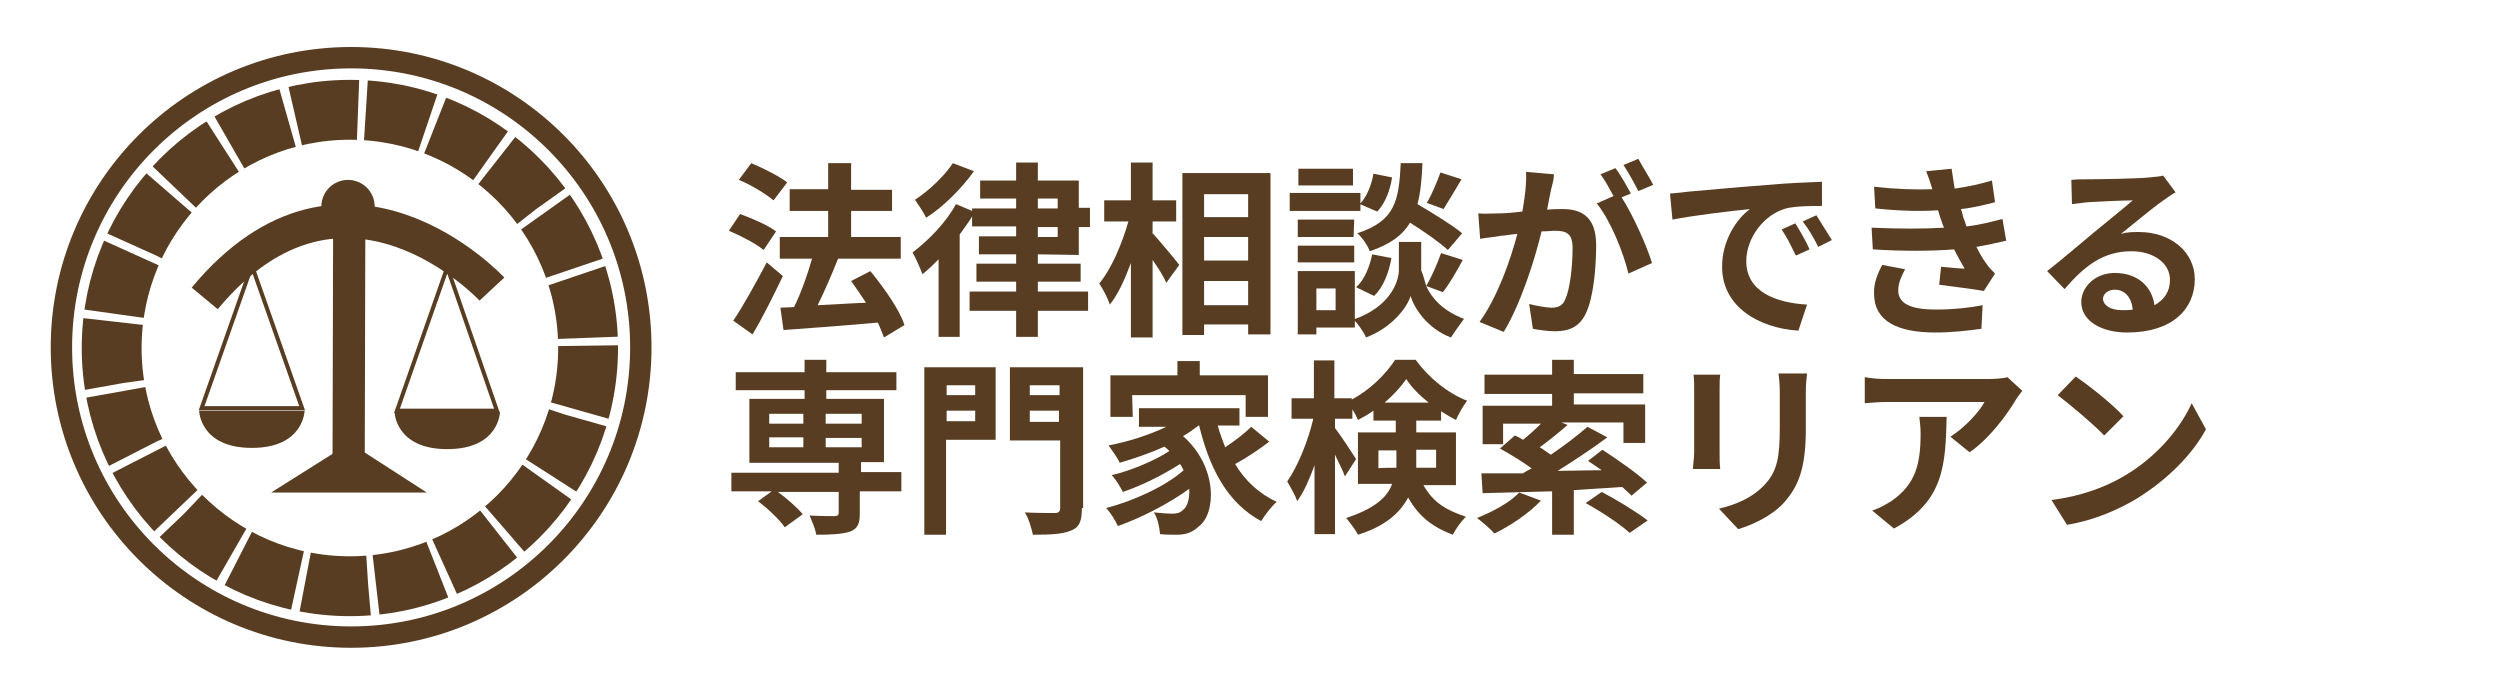
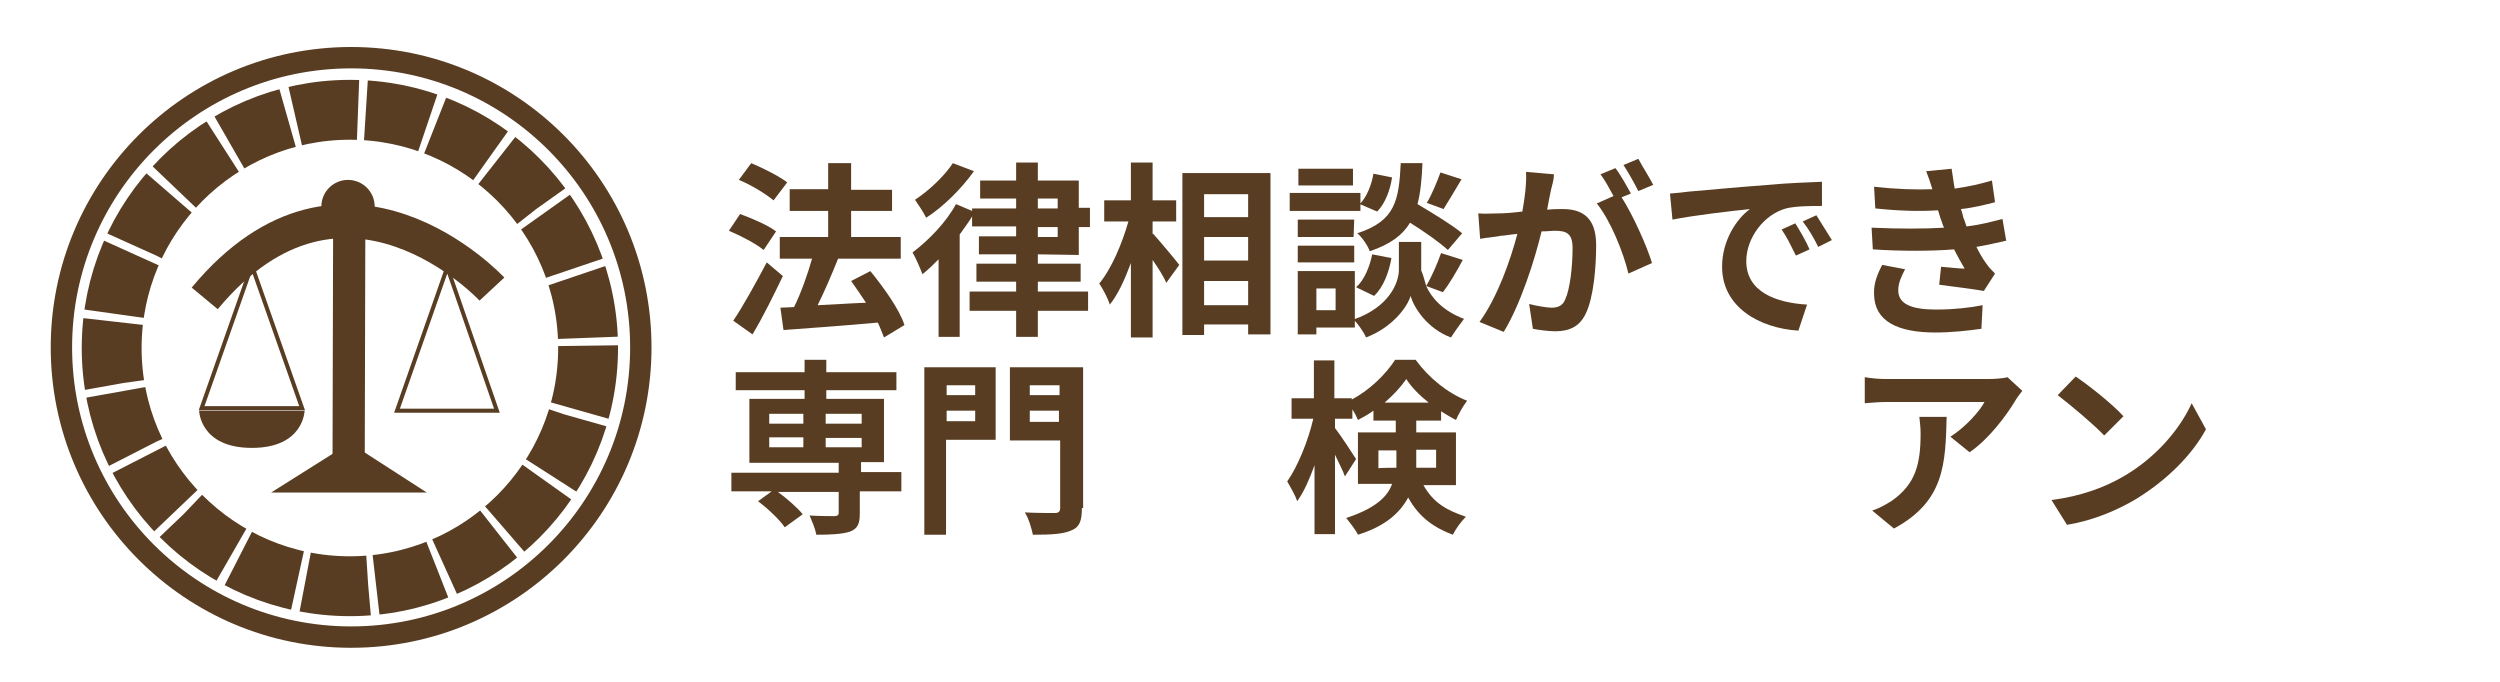
<svg xmlns="http://www.w3.org/2000/svg" version="1.1" id="レイヤー_1" x="0px" y="0px" viewBox="0 0 403 109.9" style="enable-background:new 0 0 403 109.9;" xml:space="preserve">
  <style type="text/css">
	.st0{fill:none;stroke:#583D22;stroke-width:3.446;stroke-miterlimit:10;}
	.st1{fill:none;stroke:#583D22;stroke-width:5.456;stroke-miterlimit:10;}
	.st2{fill:none;stroke:#583D22;stroke-width:5.194;stroke-miterlimit:10;}
	.st3{fill:#583D22;}
	.st4{fill:none;stroke:#583D22;stroke-width:0.656;stroke-miterlimit:10;}
	.st5{fill:none;stroke:#583D22;stroke-width:9.65;stroke-miterlimit:10;stroke-dasharray:10.204,0,0,1.268;}
</style>
  <circle class="st0" cx="56.6" cy="56" r="46.7" />
  <g>
    <path class="st1" d="M33,48.1c22.5-27.1,46.3-1.5,46.3-1.5" />
    <line class="st2" x1="56.3" y1="35.2" x2="56.2" y2="74.3" />
    <circle class="st3" cx="56.1" cy="33.3" r="4.3" />
    <polygon class="st3" points="56.4,71.4 43.7,79.4 68.8,79.4  " />
    <g>
      <polygon class="st4" points="40.6,42.8 32.5,65.8 48.7,65.8   " />
      <path class="st3" d="M32.1,66.2h17c0,0-0.1,6-8.5,6S32.1,66.2,32.1,66.2z" />
    </g>
    <g>
      <polygon class="st4" points="72.1,43.1 64,66.2 80.1,66.2   " />
-       <path class="st3" d="M63.6,66.4h17c0,0-0.1,6-8.5,6S63.6,66.4,63.6,66.4z" />
    </g>
  </g>
  <g>
    <circle class="st5" cx="56.4" cy="56.1" r="38.4" />
  </g>
  <g>
    <path class="st3" d="M123.1,40.3c-1.2-1-3.7-2.3-5.6-3.1l1.8-2.7c1.9,0.7,4.5,1.8,5.8,2.8L123.1,40.3z M126.2,44.5   c-1.5,3.1-3.2,6.6-4.9,9.4l-3.1-2.2c1.5-2.2,3.6-6,5.4-9.4L126.2,44.5z M124.7,32.3c-1.2-1-3.6-2.5-5.6-3.3l2-2.7   c1.9,0.8,4.5,2.1,5.8,3.1L124.7,32.3z M142.5,54.4c-0.3-0.7-0.6-1.6-1-2.4c-5.4,0.5-11.2,0.9-15.2,1.2l-0.5-3.6l2.2-0.1   c1.1-2.2,2.2-5.3,2.9-7.8h-5.2v-3.5h7.8v-4.2h-6.2v-3.5h6.2v-4.2h3.7v4.3h6.6V34h-6.6v4.2h8v3.5H135h0.1c-1,2.5-2.2,5.3-3.3,7.5   c2.4-0.1,5.1-0.3,7.8-0.4c-0.8-1.2-1.6-2.4-2.4-3.5l3.1-1.6c2.2,2.7,4.7,6.2,5.5,8.7L142.5,54.4z" />
    <path class="st3" d="M167.3,41v1.5h6.9v2.9h-6.9V47h8.1v3.1h-8.1v4.2h-3.5v-4.2h-7.5V47h7.5v-1.6h-6.4v-2.9h6.4V41h-6v-2.9h6v-1.6   h-7.1v-1.6c-0.6,1-1.3,1.9-2,2.9v16.5h-3.4V41.8c-0.9,0.9-1.7,1.7-2.6,2.4c-0.3-0.8-1.1-2.7-1.6-3.5c2.5-1.9,5.4-4.8,7-7.8l2.6,1.1   v-0.4h7.1V32H158v-2.9h5.8v-2.9h3.5v2.9h6.6v4.4h1.8v3.1h-1.8v4.5L167.3,41L167.3,41z M157,27.6c-2,2.8-4.9,5.7-7.7,7.5   c-0.4-0.8-1.3-2.2-1.8-2.9c2.3-1.5,4.8-3.9,6.1-5.9L157,27.6z M167.3,33.6h3.2V32h-3.2V33.6z M167.3,38.2h3.2v-1.6h-3.2V38.2z" />
    <path class="st3" d="M185.9,37.7c1,1.1,3.6,4.2,4.2,5l-2.1,2.9c-0.4-1-1.3-2.4-2.2-3.7v12.5h-3.5v-12c-1,2.7-2.1,5.1-3.4,6.7   c-0.3-1-1.1-2.5-1.7-3.4c2-2.4,3.7-6.5,4.7-10h-3.9v-3.4h4.3v-6.1h3.5v6.1h3.8v3.4h-3.8V37.7z M204.8,27.9v26h-3.6v-1.6h-7.1v1.7   h-3.5V27.9H204.8z M194.1,31.3V35h7.1v-3.7H194.1z M194.1,38.2V42h7.1v-3.8H194.1z M201.2,49.2v-3.9h-7.1v3.9H201.2z" />
    <path class="st3" d="M219.3,34h-11.4v-2.9h11.4V34z M218.3,52.8h-6.1v1.1h-3V43.7h9.2V52.8z M218.2,38.2h-9v-2.8h9.1L218.2,38.2   L218.2,38.2z M209.2,39.6h9.1v2.7h-9.1V39.6z M218.1,29.9h-8.8v-2.7h8.8V29.9z M212.2,46.5v3.5h3.1v-3.5H212.2z M229.9,46.1   c0.8,1.8,2.6,4,6.1,5.3c-0.6,0.8-1.6,2.2-2.1,3c-3.8-1.4-6-4.8-6.5-6.7c-0.6,1.9-3,5.1-7.2,6.7c-0.3-0.8-1.3-2.2-2-2.9   c5.8-2,7.3-6,7.3-8V39h3.6v4.6C229.4,44.2,229.6,45.1,229.9,46.1c0.9-1.5,1.8-3.6,2.4-5.3l3.5,1.1c-1,1.9-2.2,3.9-3.2,5.2   L229.9,46.1z M218.6,46.3c1.3-1.1,2.2-3.3,2.6-5.3l3.1,0.6c-0.4,2.3-1.3,4.7-2.8,6.1L218.6,46.3z M233.4,40.3   c-1.3-1.2-3.7-2.9-6.1-4.4c-1.2,2-3.2,3.5-6.5,4.6c-0.3-0.9-1.2-2.2-2-2.9c6.2-2,6.7-5.4,7-11.3h3.5c-0.1,2.5-0.3,4.7-0.8,6.6   c2.5,1.5,5.5,3.3,7.2,4.7L233.4,40.3z M224.4,28.6c-0.3,2-1.1,4.2-2.4,5.5l-2.8-1.2c1.1-1.1,1.9-3.1,2.2-4.9L224.4,28.6z    M235.6,28.9c-1,1.7-2.1,3.5-2.9,4.8l-2.7-1c0.8-1.3,1.7-3.5,2.2-4.9L235.6,28.9z" />
    <path class="st3" d="M250,30.7c-0.2,0.9-0.4,2-0.6,3.1c1-0.1,1.9-0.1,2.5-0.1c3.2,0,5.4,1.4,5.4,5.8c0,3.5-0.4,8.5-1.7,11.1   c-1,2.1-2.7,2.8-4.9,2.8c-1.1,0-2.6-0.2-3.6-0.4l-0.6-4c1.1,0.3,2.9,0.6,3.6,0.6c1,0,1.8-0.3,2.2-1.3c0.8-1.7,1.2-5.4,1.2-8.3   c0-2.4-1-2.8-2.9-2.8c-0.5,0-1.2,0.1-2.1,0.1c-1.1,4.6-3.4,11.8-6.1,16.2l-3.9-1.6c2.9-4,5-10,6.1-14.2c-1.1,0.1-2.1,0.3-2.6,0.3   c-0.9,0.2-2.4,0.3-3.4,0.5l-0.3-4.1c1.1,0.1,2.1,0,3.2,0c1,0,2.3-0.1,3.9-0.3c0.4-2.2,0.7-4.5,0.6-6.4l4.5,0.4   C250.5,28.9,250.2,29.9,250,30.7z M262.9,31.2l-1.5,0.6c1.8,2.8,4.1,7.9,4.9,10.6l-3.8,1.7c-0.8-3.4-2.9-8.6-5.1-11.3l2.7-1.2   c-0.6-1.1-1.4-2.6-2.1-3.5l2.4-1C261.2,28.1,262.3,30.1,262.9,31.2z M266.5,29.8l-2.4,1c-0.6-1.2-1.6-3-2.4-4.2l2.4-1   C264.8,26.9,266,28.8,266.5,29.8z" />
    <path class="st3" d="M272.1,30.9c2.5-0.2,7.5-0.7,13-1.1c3.1-0.3,6.4-0.4,8.6-0.5v3.9c-1.6,0-4.2,0-5.8,0.4c-3.6,1-6.4,4.8-6.4,8.5   c0,4.9,4.7,6.7,9.8,7l-1.4,4.2c-6.3-0.4-12.3-3.8-12.3-10.3c0-4.3,2.4-7.8,4.5-9.3c-2.9,0.3-9,1-12.5,1.7l-0.4-4.2   C270.4,31.1,271.5,31,272.1,30.9z M291.7,40.2l-2.2,1c-0.8-1.6-1.4-2.9-2.3-4.2l2.2-1C290.1,37.1,291.2,39,291.7,40.2z M295.3,38.7   l-2.2,1.1c-0.8-1.6-1.5-2.8-2.5-4.1l2.2-1C293.5,35.8,294.6,37.6,295.3,38.7z" />
    <path class="st3" d="M313.4,36.7c-0.2-0.3-0.3-0.7-0.4-1c-0.3-0.7-0.4-1.3-0.6-1.8c-2.9,0.2-6.3,0.1-10.1-0.3l-0.2-3.5   c3.5,0.4,6.7,0.5,9.4,0.4c-0.3-1-0.6-1.9-1-2.9l4.1-0.4c0.2,1.1,0.3,2.2,0.5,3.2c2.1-0.3,4-0.7,6-1.3l0.5,3.5   c-1.6,0.4-3.5,0.9-5.5,1.1c0.2,0.5,0.3,1,0.4,1.4c0.2,0.4,0.3,0.9,0.5,1.4c2.5-0.3,4.2-0.8,5.8-1.2l0.6,3.5c-1.4,0.3-3,0.7-4.8,1   c0.5,1,1,1.9,1.6,2.7c0.4,0.6,0.8,1,1.4,1.6l-1.8,2.8c-1.7-0.3-4.9-0.7-7.2-1l0.3-2.9c1.3,0.1,2.9,0.3,3.8,0.3   c-0.6-1-1.2-2.1-1.7-3.1c-3.7,0.3-8.6,0.3-13.1,0l-0.2-3.5C306.1,36.9,310.2,36.9,313.4,36.7z M306,46.8c0,2.2,2.1,3.1,6.1,3.1   c2.9,0,5.4-0.3,7.5-0.7l-0.2,3.8c-2.1,0.3-4.8,0.6-7.4,0.6c-6.1,0-9.8-1.8-9.9-6.1c-0.1-1.9,0.6-3.4,1.3-4.8l3.7,0.7   C306.6,44.4,306,45.5,306,46.8z" />
-     <path class="st3" d="M336.7,28.9c1.6,0,8-0.1,9.8-0.3c1.2-0.1,1.9-0.2,2.2-0.3l2,2.7c-0.7,0.4-1.4,0.9-2.1,1.4   c-1.6,1.1-4.8,3.8-6.7,5.3c1-0.3,1.9-0.3,2.9-0.3c5.1,0,9,3.2,9,7.6c0,4.8-3.6,8.6-10.9,8.6c-4.2,0-7.4-1.9-7.4-4.9   c0-2.4,2.2-4.7,5.4-4.7c3.7,0,6,2.2,6.4,5.2c1.6-0.9,2.5-2.2,2.5-4.1c0-2.7-2.7-4.6-6.2-4.6c-4.6,0-7.6,2.4-10.8,6.1l-2.8-2.9   c2.2-1.7,5.8-4.8,7.5-6.2c1.7-1.4,4.8-3.9,6.3-5.2c-1.6,0-5.7,0.2-7.3,0.3c-0.8,0.1-1.8,0.2-2.5,0.3l-0.1-3.9   C334.8,28.9,335.9,28.9,336.7,28.9z M342.1,50c0.6,0,1.2,0,1.7-0.1c-0.2-2-1.3-3.2-2.9-3.2c-1.1,0-1.9,0.7-1.9,1.5   C339.1,49.3,340.3,50,342.1,50z" />
    <path class="st3" d="M145.1,79.2h-6.5v3.5c0,1.7-0.3,2.5-1.6,3c-1.2,0.4-3,0.5-5.4,0.5c-0.2-1-0.7-2.2-1.1-3.1   c1.6,0.1,3.5,0.1,4,0.1c0.5,0,0.7-0.2,0.7-0.5v-3.4h-9.8c1.5,1.1,3.2,2.6,4,3.6l-2.9,2.1c-0.8-1.2-2.7-3-4.3-4.2l2.2-1.6h-6.5v-3   h17.3v-1.6h-14.4V64.3h8.9v-1.4h-11.1V60h11.1v-2h3.5v2h11.3v2.9h-11.3v1.4h9.3v10.2h-3.7v1.6h6.5V79.2z M124,68.3h5.5v-1.6H124   C124,66.7,124,68.3,124,68.3z M124,72.1h5.5v-1.6H124C124,70.5,124,72.1,124,72.1z M133.1,66.7v1.6h5.8v-1.6H133.1z M138.9,70.6   h-5.8v1.5h5.8V70.6z" />
    <path class="st3" d="M160.5,70.9h-8v15.3H149v-27h11.5V70.9z M152.6,62.1v1.6h4.6v-1.6H152.6z M157.2,67.9v-1.7h-4.6v1.7H157.2z    M174.4,81.9c0,2.1-0.4,3.1-1.7,3.6c-1.3,0.6-3.3,0.7-6.2,0.7c-0.2-1-0.7-2.7-1.3-3.6c1.9,0.1,4.2,0.1,4.8,0.1   c0.6,0,0.9-0.2,0.9-0.8V71h-8.1V59.2h11.8V81.9L174.4,81.9z M166,62.1v1.6h4.8v-1.6H166z M170.7,68v-1.8H166V68H170.7z" />
-     <path class="st3" d="M204.6,71.2c-1.7,1.3-3.8,2.7-5.5,3.6c1.6,2.7,3.9,4.8,6.7,6.1c-0.8,0.7-1.9,2.1-2.5,3.1   c-5.4-2.9-8.3-8.4-10-15.4h-0.1c-0.8,0.6-1.6,1.2-2.5,1.7c5.6,4.9,5.4,12.5,2.5,14.6c-1.1,1-2.1,1.3-3.6,1.3c-0.8,0-1.7,0-2.6-0.1   c-0.1-1-0.3-2.4-1-3.5c1.1,0.1,2.1,0.2,2.9,0.2c0.8,0,1.3-0.1,1.8-0.6c0.7-0.5,1.1-1.8,1-3.4c-3.3,2.4-7.8,4.7-11.5,6   c-0.4-0.9-1.2-2.2-1.9-2.9c4.3-1.1,9.6-3.5,12.5-6.1c-0.2-0.3-0.3-0.7-0.6-1c-2.6,1.7-6.2,3.5-9.2,4.5c-0.4-0.8-1.1-2-1.8-2.7   c3-0.7,7.1-2.4,9.3-3.9c-0.3-0.3-0.5-0.5-0.8-0.7c-2.2,1-4.8,1.9-7.2,2.6c-0.3-0.7-1.3-2.1-1.8-2.8c3.2-0.6,6.6-1.7,9.3-3h-4.4v-3   h16.2v2.8h-3.5c0.3,1.2,0.8,2.4,1.2,3.5c1.5-1,3.1-2.2,4.2-3.3L204.6,71.2z M182.6,67.2H179v-6.7h10.8v-2.3h3.6v2.3h11v6.7h-3.6   v-3.5h-18.3L182.6,67.2L182.6,67.2z" />
    <path class="st3" d="M229.4,78.1c1.7,3.1,4,4.2,6.9,5.2c-0.8,0.8-1.6,1.9-2.1,2.9c-2.9-1.1-5.4-2.7-7.2-6c-1.3,2.4-3.6,4.6-8.1,6   c-0.3-0.7-1.4-2.1-1.9-2.7c4.6-1.5,6.7-3.4,7.4-5.5h-5.5v-8.3h6.1v-1.9h-3.6v-1.6c-0.8,0.6-1.6,1-2.5,1.5c-0.2-0.5-0.5-1.1-0.9-1.7   v1.5h-2.8V69c0.8,1,2.9,4.2,3.4,5l-1.8,2.8c-0.3-0.9-1-2.2-1.6-3.5v12.8h-3.3V75c-0.8,2.2-1.7,4.3-2.8,5.8c-0.3-1-1.1-2.3-1.6-3.2   c1.7-2.4,3.4-6.6,4.2-10.1h-3.5v-3.3h3.6v-6.1h3.3v6.1h2.8v0.2c2.9-1.5,5.5-4.1,7-6.4h3.3c2.1,2.9,5.2,5.4,8.3,6.6   c-0.7,0.9-1.4,2.2-1.8,3.1c-0.8-0.4-1.6-0.9-2.4-1.4v1.5h-4v1.9h6.4v8.5H229.4z M225.1,75.4c0-0.3,0-0.7,0-1v-1.8h-2.9v2.9   C222.1,75.4,225.1,75.4,225.1,75.4z M230.3,64.9c-1.5-1.2-2.8-2.5-3.6-3.8c-0.9,1.3-2.1,2.6-3.5,3.8H230.3z M228.3,72.5v1.9   c0,0.3,0,0.6,0,1h3.2v-2.9C231.5,72.5,228.3,72.5,228.3,72.5z" />
-     <path class="st3" d="M248.4,80.7c-2,2.1-5,4.1-7.5,5.3c-0.6-0.7-2-1.9-2.8-2.5c2.5-1,5.3-2.5,6.8-4.1L248.4,80.7z M253.7,79v7.2   h-3.5v-7c-4.2,0.1-8,0.2-11.2,0.3l-0.2-3.2c1.9,0,4.2,0,6.7,0c0.4-0.3,0.9-0.5,1.4-0.8c-1.5-1.1-3.5-2.3-5.1-3.2l2.4-2.1   c0.4,0.2,0.9,0.4,1.3,0.7c1-0.8,2-1.7,2.9-2.6h-6.1v3.3H239v-6.2h11.2v-1.9h-10.9v-3.1h10.9V58h3.5v2.3h11.2v3.1h-11.2v1.8h11.5   v6.2h-3.5v-3.3h-10l1,0.4c-1.5,1.3-3.1,2.6-4.5,3.6c0.7,0.4,1.3,0.9,1.8,1.2c2.2-1.5,4.3-3.1,5.9-4.5l3.2,1.7   c-2.4,1.8-5.3,3.7-8,5.4c2.2,0,4.7-0.1,7.1-0.1c-0.7-0.5-1.5-1-2.2-1.5l2.3-1.8c2.3,1.5,5.5,3.7,7.2,5.3l-2.5,2.1   c-0.4-0.4-0.9-0.9-1.5-1.4L253.7,79z M258.2,79.3c2.3,1.2,5.6,3.2,7.4,4.6l-2.9,2c-1.5-1.4-4.7-3.5-7.1-4.8L258.2,79.3z" />
-     <path class="st3" d="M277.2,62.7V73c0,0.8,0,1.9,0.1,2.6h-4.4c0-0.6,0.2-1.7,0.2-2.7V62.7c0-0.6,0-1.6-0.1-2.3h4.3   C277.2,61.1,277.2,61.8,277.2,62.7z M291.1,63.2v6c0,6.5-1.3,9.3-3.5,11.8c-2,2.2-5.1,3.6-7.4,4.3l-3.1-3.3   c2.9-0.7,5.4-1.8,7.3-3.8c2.1-2.2,2.5-4.5,2.5-9.3v-5.7c0-1.2-0.1-2.2-0.2-3h4.6C291.2,61,291.1,62,291.1,63.2z" />
    <path class="st3" d="M324.8,64.7c-1.4,2.3-4.2,6.1-7.3,8.2l-3.1-2.5c2.4-1.5,4.8-4.2,5.5-5.6h-15.7c-1.3,0-2.2,0.1-3.6,0.2v-4.2   c1.1,0.2,2.4,0.3,3.6,0.3h16.3c0.9,0,2.5-0.1,3.1-0.3l2.4,2.2C325.6,63.5,325,64.3,324.8,64.7z M305.3,85.2l-3.5-2.9   c1-0.3,2.1-0.9,3.2-1.6c3.8-2.7,4.6-5.9,4.6-10.8c0-1-0.1-1.7-0.2-2.7h4.4C313.6,74.7,313.5,80.8,305.3,85.2z" />
    <path class="st3" d="M342.3,76.8c5.2-3,9.1-7.6,11-11.8l2.3,4.2c-2.2,4.1-6.3,8.2-11.2,11.2c-3,1.8-6.9,3.5-11.2,4.2l-2.5-4   C335.5,80,339.4,78.5,342.3,76.8z M342.3,67.1l-3.1,3.1c-1.6-1.7-5.4-4.9-7.5-6.5l2.9-3C336.7,62.1,340.6,65.2,342.3,67.1z" />
  </g>
</svg>